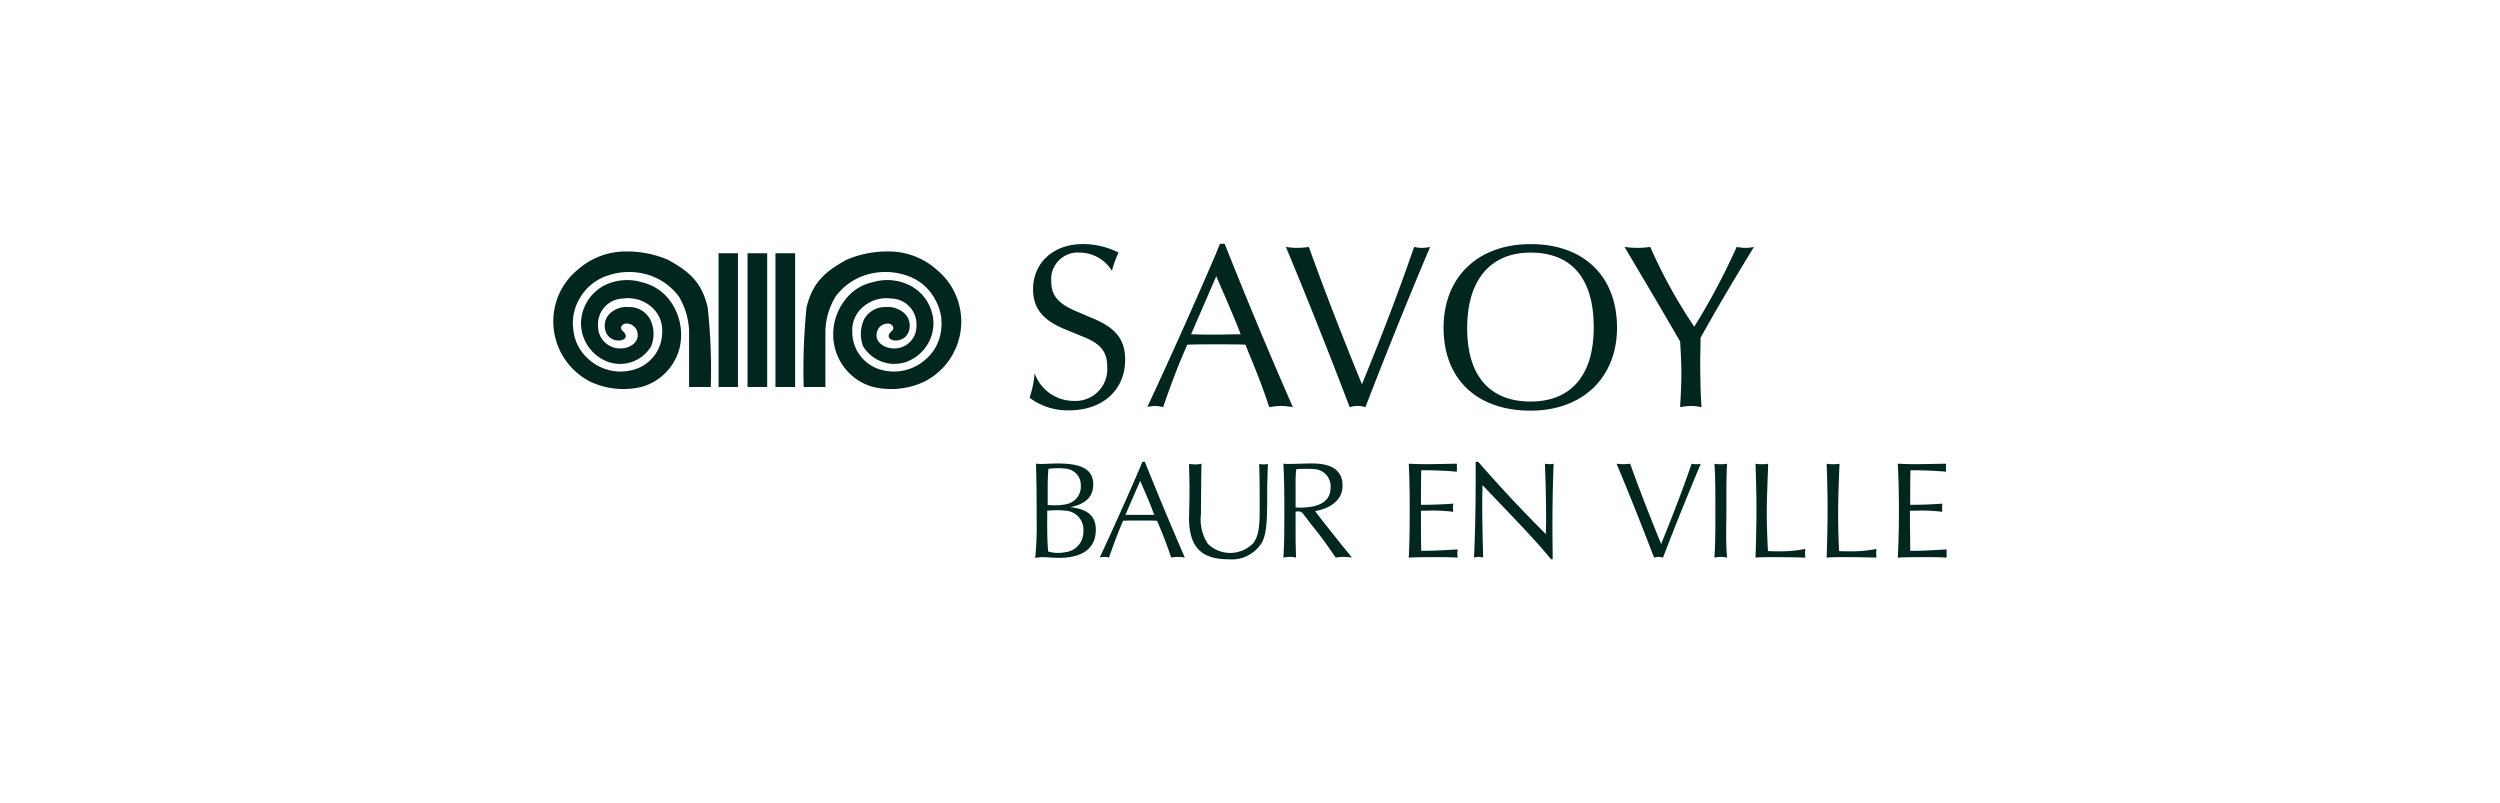
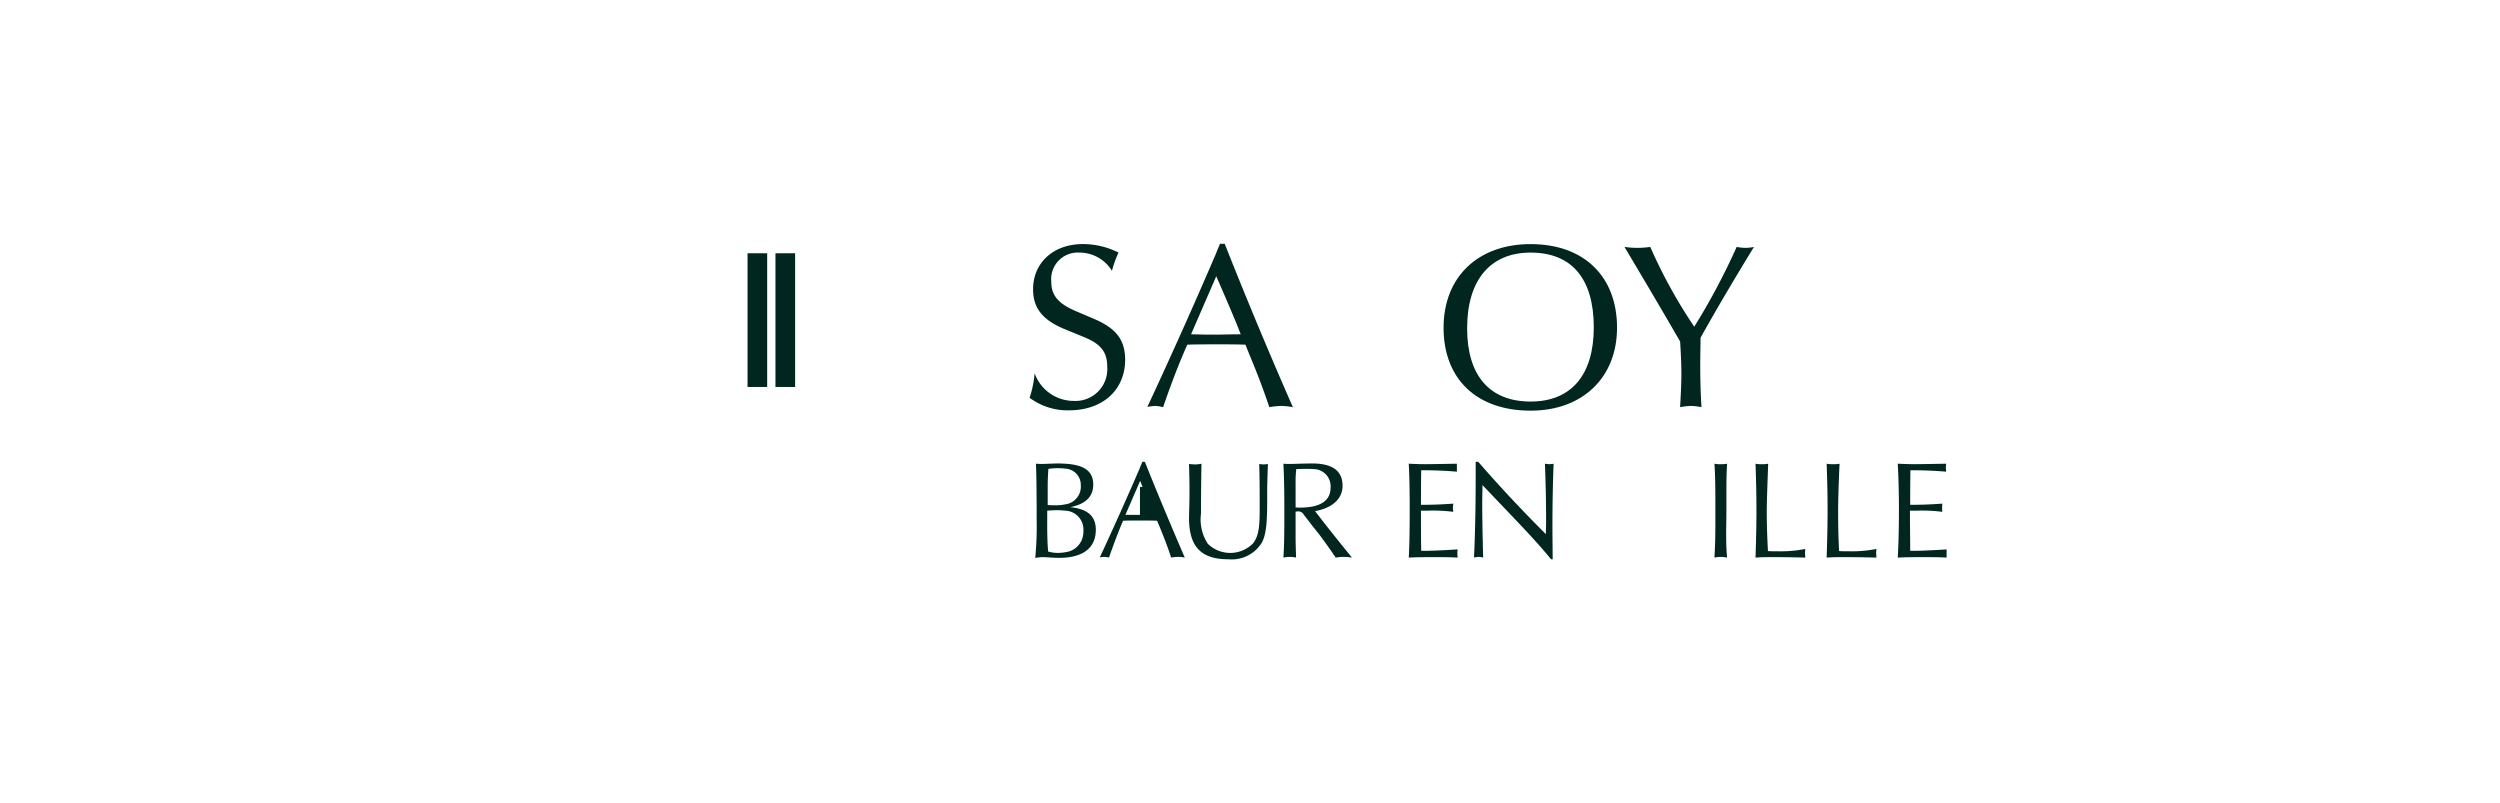
<svg xmlns="http://www.w3.org/2000/svg" id="Ebene_1" data-name="Ebene 1" viewBox="0 0 216 70" width="165" height="53">
  <defs>
    <style>.cls-1,.cls-2{fill:#01261f;}.cls-1{fill-rule:evenodd;}</style>
  </defs>
  <title>client_systems_web_content_logoteppich_vertragskunden</title>
  <path class="cls-1" d="M88.789,34.673a5.506,5.506,0,0,0,3.424,1.096c2.986,0,4.904-1.808,4.904-4.411,0-1.781-.849-2.767-2.712-3.561l-1.671-.712c-1.425-.63-2.055-1.315-2.055-2.52a2.318,2.318,0,0,1,2.438-2.548,3.334,3.334,0,0,1,2.849,1.589,9.052,9.052,0,0,1,.575-1.589,6.893,6.893,0,0,0-3.123-.74c-2.575,0-4.328,1.644-4.328,3.945,0,1.671.877,2.685,2.712,3.452l1.671.685c1.425.575,2.082,1.233,2.082,2.602a2.776,2.776,0,0,1-2.931,2.986,3.616,3.616,0,0,1-3.397-2.411A9.248,9.248,0,0,1,88.789,34.673Z" />
  <path class="cls-1" d="M105.027,30.016h.027c.849,0,1.699,0,2.548.027l.329.822c.712,1.698,1.288,3.233,1.753,4.63a6.713,6.713,0,0,1,1.041-.11,6.046,6.046,0,0,1,1.014.11c-1.972-4.493-3.972-9.259-5.945-14.245h-.411c-.11.274-.247.575-.356.877v2.027l.027-.082c1.068,2.438,1.644,3.835,1.781,4.164l.356.904c-.822,0-1.562.028-2.164.028Zm-5.972,5.452a5.812,5.812,0,0,1,.685-.082,2.972,2.972,0,0,1,.685.11c.63-1.835,1.315-3.671,2.11-5.452.822-.027,1.644-.027,2.493-.027v-.849H104.424c-.712,0-1.233-.028-1.562-.028l2.164-4.986V22.127C103.109,26.592,101.109,31.057,99.055,35.468Z" />
-   <path class="cls-1" d="M116.689,35.495a2.195,2.195,0,0,1,1.37,0c1.781-4.602,3.644-9.259,5.643-13.971a3.355,3.355,0,0,1-.712.082,3.115,3.115,0,0,1-.685-.082c-1.315,3.835-2.849,7.835-4.548,11.972-1.616-3.945-3.178-7.944-4.63-11.972a6.338,6.338,0,0,1-1.014.082,6.004,6.004,0,0,1-.986-.082Q113.84,28.017,116.689,35.495Z" />
  <path class="cls-1" d="M132.461,35.797c4.548,0,7.534-2.904,7.534-7.232,0-4.466-2.876-7.287-7.534-7.287v.74c3.589,0,5.506,2.274,5.506,6.52,0,4.191-2,6.465-5.506,6.465Zm0,0h0v-.794h0c-3.561,0-5.534-2.246-5.534-6.383,0-4.219,2.027-6.602,5.534-6.602h0v-.74h0c-4.575,0-7.588,2.849-7.588,7.287C124.872,33.03,127.749,35.797,132.461,35.797Z" />
  <path class="cls-1" d="M145.493,35.495a5.405,5.405,0,0,1,.959-.11,5.093,5.093,0,0,1,.904.11c-.082-1.288-.109-2.575-.109-3.863,0-.74.027-1.452.027-2.192,1.452-2.602,3.013-5.232,4.657-7.917a3.41,3.41,0,0,1-.74.082,3.861,3.861,0,0,1-.767-.082,58.949,58.949,0,0,1-3.698,6.958,44.249,44.249,0,0,1-3.835-6.958,7.768,7.768,0,0,1-1.123.082,7.49,7.49,0,0,1-1.123-.082c1.562,2.63,3.205,5.397,4.849,8.246.055.931.109,1.89.109,2.822C145.602,33.55,145.547,34.482,145.493,35.495Z" />
  <path class="cls-1" d="M91.9,44.514a1.653,1.653,0,0,1,1.576,1.801A1.776,1.776,0,0,1,91.9,48.136v.471c1.76-.143,2.66-1.003,2.66-2.435,0-1.187-.716-1.801-2.231-1.964,1.351-.266,2.006-.921,2.006-1.965,0-1.187-.798-1.719-2.435-1.821v.43a1.418,1.418,0,0,1,1.351,1.453,1.553,1.553,0,0,1-1.351,1.658Zm-1.576,0c.328-.02.614-.041.839-.041.266,0,.512.021.737.041v-.552a3.609,3.609,0,0,1-.86.082c-.205,0-.43,0-.675-.021V42.406c0-.491.021-1.023.062-1.535a6.288,6.288,0,0,1,.859-.061,5.434,5.434,0,0,1,.614.041V40.421c-.164,0-.348-.02-.532-.02-.655,0-1.146.041-1.453.041-.123,0-.307,0-.573-.021.041,1.023.061,2.64.061,4.891a28.652,28.652,0,0,1-.123,3.315c.225-.02.43-.061.634-.061.409,0,.86.061,1.412.061a5.188,5.188,0,0,0,.573-.02V48.136a3.449,3.449,0,0,1-.675.061,2.942,2.942,0,0,1-.819-.123c-.061-.634-.082-1.432-.082-2.374Z" />
-   <path class="cls-1" d="M98.408,45.373h.02c.491,0,.982,0,1.473.02l.205.491c.409.982.757,1.903,1.023,2.722a3.077,3.077,0,0,1,.593-.061,2.777,2.777,0,0,1,.594.061c-1.146-2.66-2.313-5.423-3.479-8.349h-.225c-.061.184-.143.348-.205.512v1.187l.02-.041c.614,1.412.962,2.231,1.023,2.435l.205.532H98.408ZM94.909,48.586a2.784,2.784,0,0,1,.409-.041,1.284,1.284,0,0,1,.389.061c.389-1.105.778-2.169,1.228-3.213.491-.02.982-.02,1.473-.02v-.491H97.139l1.269-2.926V40.769C97.283,43.388,96.116,45.987,94.909,48.586Z" />
+   <path class="cls-1" d="M98.408,45.373h.02c.491,0,.982,0,1.473.02l.205.491c.409.982.757,1.903,1.023,2.722a3.077,3.077,0,0,1,.593-.061,2.777,2.777,0,0,1,.594.061c-1.146-2.66-2.313-5.423-3.479-8.349h-.225c-.061.184-.143.348-.205.512v1.187l.02-.041l.205.532H98.408ZM94.909,48.586a2.784,2.784,0,0,1,.409-.041,1.284,1.284,0,0,1,.389.061c.389-1.105.778-2.169,1.228-3.213.491-.02.982-.02,1.473-.02v-.491H97.139l1.269-2.926V40.769C97.283,43.388,96.116,45.987,94.909,48.586Z" />
  <path class="cls-1" d="M102.685,40.442c.02.859.041,1.617.041,2.251,0,1.269-.041,2.087-.041,2.456,0,2.476,1.023,3.602,3.417,3.602a3.08,3.08,0,0,0,2.906-1.412c.491-.839.491-2.271.491-4.42v-.307c0-.225.02-.941.061-2.169a2.513,2.513,0,0,1-.389.041,2.261,2.261,0,0,1-.368-.041c.041,1.289.041,2.538.041,3.724,0,1.473-.02,2.497-.573,3.192a2.792,2.792,0,0,1-3.95.041,3.883,3.883,0,0,1-.593-2.619c0-.389,0-1.842.041-4.359a2.685,2.685,0,0,1-.552.061A4.667,4.667,0,0,1,102.685,40.442Z" />
  <path class="cls-1" d="M113.49,45.905l.491.614c.471.614.962,1.31,1.494,2.087a3.825,3.825,0,0,1,.696-.061,4.228,4.228,0,0,1,.716.061c-1.228-1.514-2.312-2.865-3.213-4.052,1.555-.286,2.394-1.105,2.394-2.21,0-1.289-.859-1.924-2.578-1.944v.491a1.496,1.496,0,0,1,1.535,1.596c0,.9-.512,1.432-1.535,1.658Zm-2.579,2.701a2.726,2.726,0,0,1,.573-.061,2.23,2.23,0,0,1,.532.061c-.021-.675-.041-1.269-.041-1.821V44.596c.082,0,.143-.02.225-.02a.523.523,0,0,1,.471.266l.819,1.064V44.146a6.031,6.031,0,0,1-1.126.102,2.754,2.754,0,0,1-.389-.02V42.12a8.938,8.938,0,0,1,.061-1.228c.389-.021.716-.021.941-.021a4.101,4.101,0,0,1,.512.021v-.491h-.102c-.778,0-1.412.041-1.923.041-.123,0-.328,0-.553-.021.061,1.064.082,2.435.082,4.093C110.993,46.069,110.993,47.42,110.912,48.607Z" />
  <path class="cls-1" d="M121.84,48.607c.757-.041,1.494-.041,2.21-.041s1.392,0,2.046.041c0-.123-.021-.246-.021-.368s.021-.246.021-.348q-1.965.123-2.886.123h-.286c-.021-1.207-.021-2.169-.021-2.926v-.573h.553a13.777,13.777,0,0,1,2.271.102,1.806,1.806,0,0,1-.041-.348,2.535,2.535,0,0,1,.041-.368c-1.125.082-1.985.102-2.599.102h-.225v-.471c0-.266,0-1.105.021-2.538h.286c.921,0,1.883.041,2.824.123V40.421c-1.289.021-2.21.041-2.742.041-.512,0-1.003-.02-1.453-.041.061,1.105.082,2.435.082,3.991C121.921,46.11,121.901,47.502,121.84,48.607Z" />
  <path class="cls-1" d="M127.528,48.607a1.418,1.418,0,0,1,.409-.061,1.284,1.284,0,0,1,.389.061c-.061-2.087-.082-3.684-.082-4.768,0-.512.021-1.044.021-1.555l2.906,3.049c1.248,1.31,2.292,2.456,3.07,3.417h.143c0-.839-.02-1.76-.02-2.722,0-1.699.02-3.561.102-5.607a2.248,2.248,0,0,1-.368.041,2.786,2.786,0,0,1-.389-.041c.041,1.085.102,2.783.102,5.096,0,.286-.02.634-.02,1.044-1.78-1.78-3.765-3.847-5.894-6.303h-.225v1.269C127.672,44.002,127.631,46.356,127.528,48.607Z" />
-   <path class="cls-1" d="M143.224,48.607a1.191,1.191,0,0,1,.389-.061,1.285,1.285,0,0,1,.389.061c1.044-2.722,2.128-5.423,3.295-8.186a1.325,1.325,0,0,1-.409.041,1.259,1.259,0,0,1-.389-.041c-.778,2.251-1.678,4.584-2.66,6.999-.941-2.312-1.862-4.645-2.701-6.999a4.321,4.321,0,0,1-1.187,0C141.014,42.938,142.099,45.68,143.224,48.607Z" />
  <path class="cls-1" d="M148.484,48.607a2.878,2.878,0,0,1,.573-.061,2.499,2.499,0,0,1,.532.061c-.061-.614-.082-1.31-.082-2.108,0-.614.021-1.269.021-1.985V42.775c0-.941.02-1.719.061-2.353a2.607,2.607,0,0,1-.573.041,2.424,2.424,0,0,1-.532-.041c.082,1.085.082,2.435.082,4.093v1.003C148.566,46.642,148.545,47.665,148.484,48.607Z" />
  <path class="cls-1" d="M152.065,48.607c.471-.041.982-.041,1.555-.041.45,0,1.371,0,2.783.041,0-.143-.021-.266-.021-.389s.021-.246.021-.368a10.952,10.952,0,0,1-2.456.205c-.286,0-.573,0-.798-.02-.061-1.187-.102-2.313-.102-3.356,0-1.064.062-2.476.123-4.257a2.424,2.424,0,0,1-.553.041,2.512,2.512,0,0,1-.552-.041c.061,1.617.082,2.988.082,4.093C152.147,45.496,152.126,46.847,152.065,48.607Z" />
  <path class="cls-1" d="M158.266,48.607c.491-.041,1.003-.041,1.555-.041.45,0,1.371,0,2.783.041,0-.143-.02-.266-.02-.389s.02-.246.02-.368a10.871,10.871,0,0,1-2.435.205c-.307,0-.573,0-.819-.02-.061-1.187-.082-2.313-.082-3.356,0-1.064.041-2.476.123-4.257a2.606,2.606,0,0,1-.552.041,2.701,2.701,0,0,1-.573-.041c.061,1.617.082,2.988.082,4.093C158.347,45.496,158.327,46.847,158.266,48.607Z" />
  <path class="cls-1" d="M164.466,48.607c.757-.041,1.514-.041,2.21-.041.716,0,1.412,0,2.046.041v-.716c-1.31.082-2.271.123-2.865.123h-.307c0-1.207-.021-2.169-.021-2.926v-.573h.553a13.778,13.778,0,0,1,2.271.102,1.881,1.881,0,0,1-.02-.348,2.359,2.359,0,0,1,.02-.368c-1.125.082-1.985.102-2.599.102h-.205v-.471c0-.266,0-1.105.02-2.538h.266c.921,0,1.883.041,2.845.123,0-.123-.021-.246-.021-.348,0-.123.021-.246.021-.348-1.289.021-2.21.041-2.742.041s-1.003-.02-1.473-.041c.061,1.105.102,2.435.102,3.991C164.569,46.11,164.528,47.502,164.466,48.607Z" />
-   <path class="cls-1" d="M75.157,33.733a4.73,4.73,0,0,1-3.337-3.382,4.875,4.875,0,0,1,.924-4.261,4.071,4.071,0,0,1,2.367-1.488,4.384,4.384,0,0,1,3.269.293,3.78,3.78,0,0,1,2.029,3.291,3.611,3.611,0,0,1-2.367,3.359,3.193,3.193,0,0,1-3.765-1.353,3.023,3.023,0,0,1,.113-2.412A2.075,2.075,0,0,1,76.217,26.767a2.17,2.17,0,0,1,1.601.496,1.456,1.456,0,0,1,.519,1.172c-.068,1.781-2.593,1.398-1.601.451.293-.203.203-.586-.203-.676a.98.98,0,0,0-1.082.924c-.09.609.564,1.24,1.533,1.24a1.922,1.922,0,0,0,1.939-1.939,2.247,2.247,0,0,0-2.187-2.412,3.1,3.1,0,0,0-2.773,1.037,2.581,2.581,0,0,0-.631,1.826A3.406,3.406,0,0,0,75.473,32.11a4.134,4.134,0,0,0,4.261-.789,3.893,3.893,0,0,0,1.33-2.48,4.206,4.206,0,0,0-.518-2.751,4.303,4.303,0,0,0-2.48-2.074,5.707,5.707,0,0,0-3.63-.022,5.169,5.169,0,0,0-2.57,1.871,6.143,6.143,0,0,0-.879,2.931v4.937H69.093a55.268,55.268,0,0,1,.248-6.921c.541-2.277,1.736-3.201,3.495-4.171a9.083,9.083,0,0,1,3.63-.721,6.297,6.297,0,0,1,4.238,1.601,5.857,5.857,0,0,1-1.127,9.762A6.818,6.818,0,0,1,75.157,33.733Z" />
  <rect class="cls-2" x="66.635" y="22.077" width="1.713" height="11.656" />
  <rect class="cls-2" x="64.2" y="22.077" width="1.713" height="11.656" />
-   <rect class="cls-2" x="61.675" y="22.077" width="1.691" height="11.656" />
-   <path class="cls-1" d="M54.935,33.733a4.73,4.73,0,0,0,3.337-3.382,5.02,5.02,0,0,0-.924-4.261,4.227,4.227,0,0,0-2.367-1.488,4.45,4.45,0,0,0-3.292.293,3.802,3.802,0,0,0-2.007,3.291,3.612,3.612,0,0,0,2.367,3.359,3.155,3.155,0,0,0,3.743-1.353,2.849,2.849,0,0,0-.113-2.412,2.041,2.041,0,0,0-1.804-1.014,2.17,2.17,0,0,0-1.601.496,1.456,1.456,0,0,0-.519,1.172c.045,1.781,2.593,1.398,1.601.451-.293-.203-.226-.586.203-.676a.96.96,0,0,1,1.06.924c.09.609-.541,1.24-1.51,1.24a1.921,1.921,0,0,1-1.939-1.939,2.246,2.246,0,0,1,2.187-2.412,3.1,3.1,0,0,1,2.773,1.037,2.691,2.691,0,0,1,.631,1.826A3.407,3.407,0,0,1,54.619,32.11a4.134,4.134,0,0,1-4.261-.789A3.893,3.893,0,0,1,49.028,28.841a4.183,4.183,0,0,1,.496-2.751,4.35,4.35,0,0,1,2.503-2.074,5.705,5.705,0,0,1,3.63-.022,5.268,5.268,0,0,1,2.57,1.871,6.403,6.403,0,0,1,.879,2.931v4.937H60.999a51.319,51.319,0,0,0-.27-6.921c-.519-2.277-1.713-3.201-3.472-4.171a9.174,9.174,0,0,0-3.63-.721A6.297,6.297,0,0,0,49.389,23.52a5.786,5.786,0,0,0-1.939,3.044,5.898,5.898,0,0,0,3.066,6.718A6.819,6.819,0,0,0,54.935,33.733Z" />
</svg>